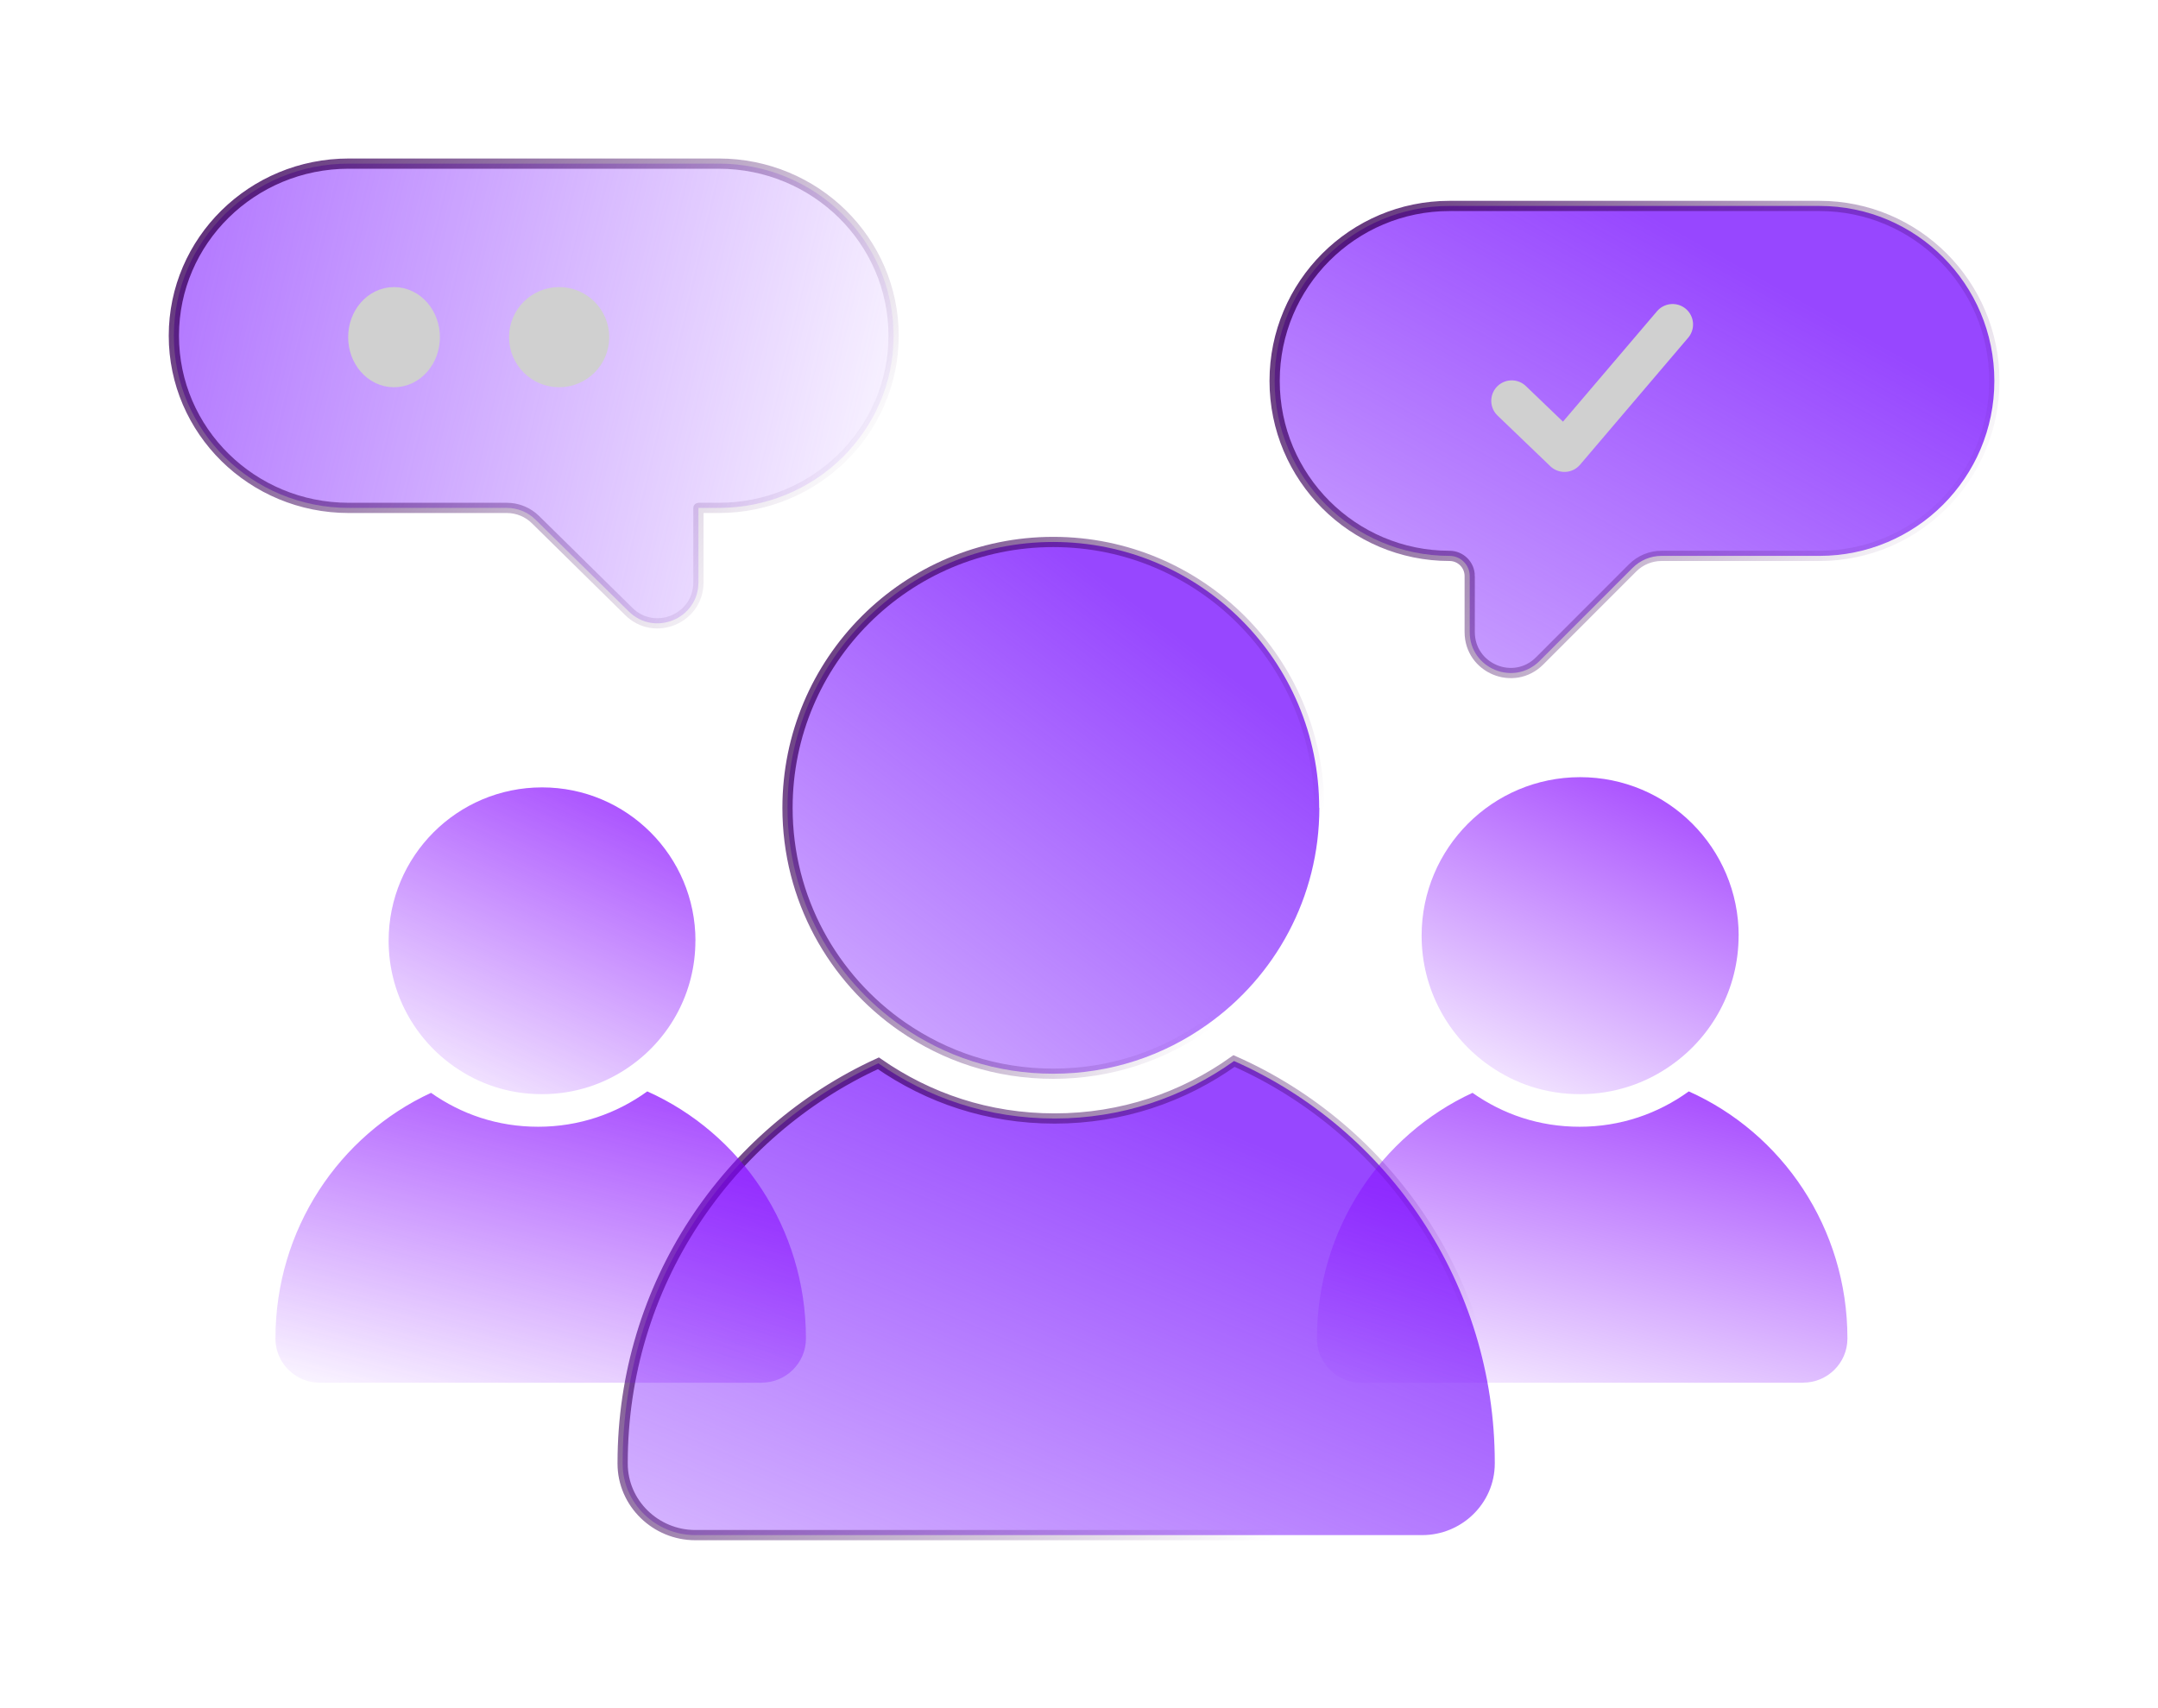
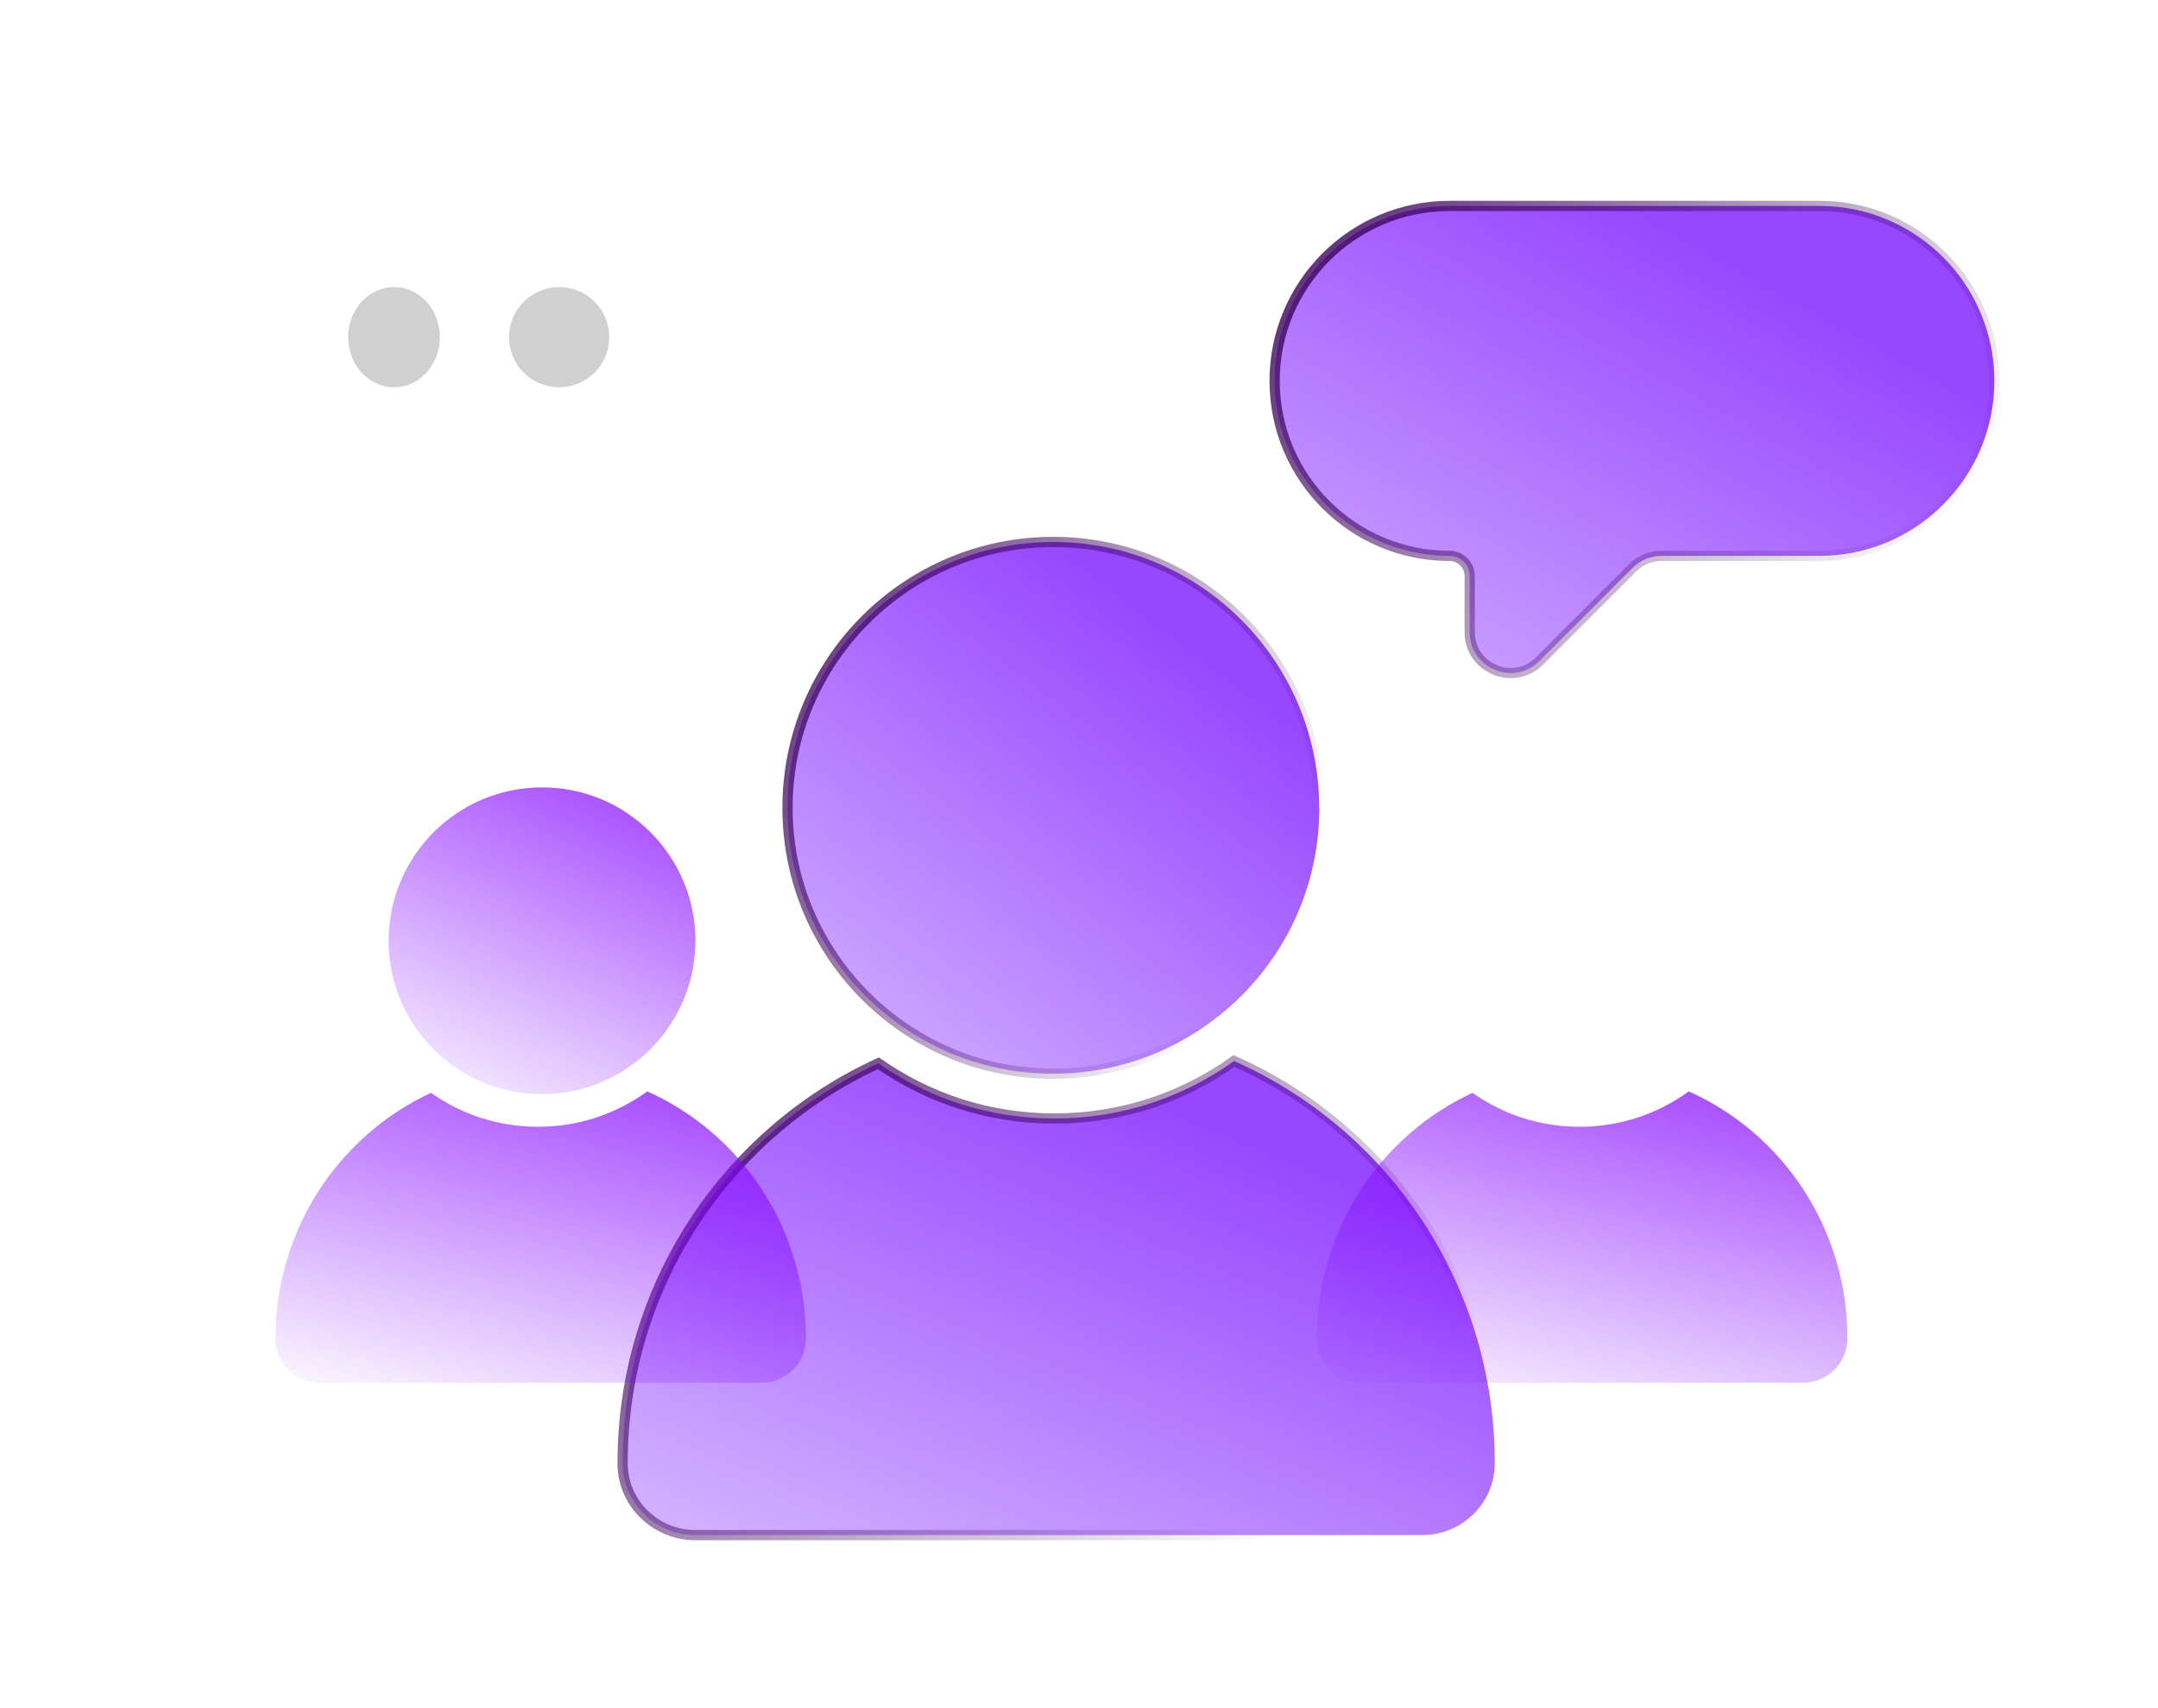
<svg xmlns="http://www.w3.org/2000/svg" id="eCwIAhc25mQ1" viewBox="0 0 211 167" width="211" height="167">
  <style>#eCwIAhc25mQ3-fill-0 {animation: eCwIAhc25mQ3-fill-0__c 3000ms linear infinite normal forwards}@keyframes eCwIAhc25mQ3-fill-0__c { 0% {stop-color: #9747ff} 50% {stop-color: rgba(151,71,255,0)} 100% {stop-color: #9747ff}} #eCwIAhc25mQ3-fill-1 {animation: eCwIAhc25mQ3-fill-1__c 3000ms linear infinite normal forwards}@keyframes eCwIAhc25mQ3-fill-1__c { 0% {stop-color: rgba(151,71,255,0)} 50% {stop-color: #9747ff} 100% {stop-color: rgba(151,71,255,0)}} #eCwIAhc25mQ6-fill-0 {animation: eCwIAhc25mQ6-fill-0__c 3000ms linear infinite normal forwards}@keyframes eCwIAhc25mQ6-fill-0__c { 0% {stop-color: #8200ff} 50% {stop-color: rgba(130,0,255,0)} 100% {stop-color: #8200ff}} #eCwIAhc25mQ6-fill-1 {animation: eCwIAhc25mQ6-fill-1__c 3000ms linear infinite normal forwards}@keyframes eCwIAhc25mQ6-fill-1__c { 0% {stop-color: rgba(130,0,255,0)} 50% {stop-color: #8200ff} 100% {stop-color: rgba(130,0,255,0)}} #eCwIAhc25mQ9-fill-0 {animation: eCwIAhc25mQ9-fill-0__c 3000ms linear infinite normal forwards}@keyframes eCwIAhc25mQ9-fill-0__c { 0% {stop-color: #8200ff} 50% {stop-color: rgba(130,0,255,0)} 100% {stop-color: #8200ff}} #eCwIAhc25mQ9-fill-1 {animation: eCwIAhc25mQ9-fill-1__c 3000ms linear infinite normal forwards}@keyframes eCwIAhc25mQ9-fill-1__c { 0% {stop-color: rgba(130,0,255,0)} 50% {stop-color: #8200ff} 100% {stop-color: rgba(130,0,255,0)}} #eCwIAhc25mQ16_ts {animation: eCwIAhc25mQ16_ts__ts 3000ms linear infinite normal forwards}@keyframes eCwIAhc25mQ16_ts__ts { 0% {transform: translate(38.526px,32.972px) scale(1,1)} 33.333% {transform: translate(38.526px,32.972px) scale(1.25,1.25)} 66.667% {transform: translate(38.526px,32.972px) scale(1,1)} 100% {transform: translate(38.526px,32.972px) scale(1,1)}} #eCwIAhc25mQ17_ts {animation: eCwIAhc25mQ17_ts__ts 3000ms linear infinite normal forwards}@keyframes eCwIAhc25mQ17_ts__ts { 0% {transform: translate(54.67px,32.972px) scale(1,1)} 33.333% {transform: translate(54.67px,32.972px) scale(1,1)} 66.667% {transform: translate(54.67px,32.972px) scale(1.25,1.25)} 100% {transform: translate(54.67px,32.972px) scale(1,1)}}</style>
  <defs>
    <linearGradient id="eCwIAhc25mQ3-fill" x1="0" y1="0" x2="1" y2="0" spreadMethod="pad" gradientUnits="userSpaceOnUse" gradientTransform="matrix(-57.814 75.287 -75.287 -57.814 103 53)">
      <stop id="eCwIAhc25mQ3-fill-0" offset="0%" stop-color="#9747ff" />
      <stop id="eCwIAhc25mQ3-fill-1" offset="100%" stop-color="rgba(151,71,255,0)" />
    </linearGradient>
    <linearGradient id="eCwIAhc25mQ3-stroke" x1="62.556" y1="61.171" x2="122.512" y2="92.45" spreadMethod="pad" gradientUnits="userSpaceOnUse" gradientTransform="translate(0 0)">
      <stop id="eCwIAhc25mQ3-stroke-0" offset="0%" stop-color="#3a005a" />
      <stop id="eCwIAhc25mQ3-stroke-1" offset="100%" stop-color="rgba(58,0,90,0)" />
    </linearGradient>
    <linearGradient id="eCwIAhc25mQ4-fill" x1="103.516" y1="103.758" x2="65.578" y2="194.628" spreadMethod="pad" gradientUnits="userSpaceOnUse" gradientTransform="translate(0 0)">
      <stop id="eCwIAhc25mQ4-fill-0" offset="0%" stop-color="#9747ff" />
      <stop id="eCwIAhc25mQ4-fill-1" offset="100%" stop-color="rgba(151,71,255,0)" />
    </linearGradient>
    <linearGradient id="eCwIAhc25mQ4-stroke" x1="37.192" y1="111.044" x2="102.315" y2="173.531" spreadMethod="pad" gradientUnits="userSpaceOnUse" gradientTransform="translate(0 0)">
      <stop id="eCwIAhc25mQ4-stroke-0" offset="0%" stop-color="#3a005a" />
      <stop id="eCwIAhc25mQ4-stroke-1" offset="100%" stop-color="rgba(58,0,90,0)" />
    </linearGradient>
    <linearGradient id="eCwIAhc25mQ6-fill" x1="0" y1="0" x2="1" y2="0" spreadMethod="pad" gradientUnits="userSpaceOnUse" gradientTransform="matrix(-19.146 41.077 -41.077 -19.146 166.526 71.653)">
      <stop id="eCwIAhc25mQ6-fill-0" offset="0%" stop-color="#8200ff" />
      <stop id="eCwIAhc25mQ6-fill-1" offset="100%" stop-color="rgba(130,0,255,0)" />
    </linearGradient>
    <linearGradient id="eCwIAhc25mQ7-fill" x1="174.821" y1="102.733" x2="163.78" y2="145.859" spreadMethod="pad" gradientUnits="userSpaceOnUse" gradientTransform="translate(0 0)">
      <stop id="eCwIAhc25mQ7-fill-0" offset="0%" stop-color="#8200ff" />
      <stop id="eCwIAhc25mQ7-fill-1" offset="100%" stop-color="rgba(130,0,255,0)" />
    </linearGradient>
    <linearGradient id="eCwIAhc25mQ9-fill" x1="0" y1="0" x2="1" y2="0" spreadMethod="pad" gradientUnits="userSpaceOnUse" gradientTransform="matrix(-18.528 39.752 -39.752 -18.528 64.638 72.793)">
      <stop id="eCwIAhc25mQ9-fill-0" offset="0%" stop-color="#8200ff" />
      <stop id="eCwIAhc25mQ9-fill-1" offset="100%" stop-color="rgba(130,0,255,0)" />
    </linearGradient>
    <linearGradient id="eCwIAhc25mQ10-fill" x1="72.989" y1="102.733" x2="61.948" y2="145.858" spreadMethod="pad" gradientUnits="userSpaceOnUse" gradientTransform="translate(0 0)">
      <stop id="eCwIAhc25mQ10-fill-0" offset="0%" stop-color="#8200ff" />
      <stop id="eCwIAhc25mQ10-fill-1" offset="100%" stop-color="rgba(130,0,255,0)" />
    </linearGradient>
    <linearGradient id="eCwIAhc25mQ12-fill" x1="159.814" y1="20.14" x2="109.443" y2="110.067" spreadMethod="pad" gradientUnits="userSpaceOnUse" gradientTransform="translate(0 0)">
      <stop id="eCwIAhc25mQ12-fill-0" offset="0%" stop-color="#9747ff" />
      <stop id="eCwIAhc25mQ12-fill-1" offset="100%" stop-color="rgba(151,71,255,0)" />
    </linearGradient>
    <linearGradient id="eCwIAhc25mQ12-stroke" x1="105.08" y1="28.206" x2="173.37" y2="77.047" spreadMethod="pad" gradientUnits="userSpaceOnUse" gradientTransform="translate(0 0)">
      <stop id="eCwIAhc25mQ12-stroke-0" offset="0%" stop-color="#3a005a" />
      <stop id="eCwIAhc25mQ12-stroke-1" offset="100%" stop-color="rgba(58,0,90,0)" />
    </linearGradient>
    <linearGradient id="eCwIAhc25mQ15-fill" x1="-9.5" y1="16" x2="94.966" y2="40.414" spreadMethod="pad" gradientUnits="userSpaceOnUse" gradientTransform="translate(0 0)">
      <stop id="eCwIAhc25mQ15-fill-0" offset="0%" stop-color="#9747ff" />
      <stop id="eCwIAhc25mQ15-fill-1" offset="100%" stop-color="rgba(151,71,255,0)" />
    </linearGradient>
    <linearGradient id="eCwIAhc25mQ15-stroke" x1="-2.548" y1="23.936" x2="64.987" y2="73.029" spreadMethod="pad" gradientUnits="userSpaceOnUse" gradientTransform="translate(0 0)">
      <stop id="eCwIAhc25mQ15-stroke-0" offset="0%" stop-color="#3a005a" />
      <stop id="eCwIAhc25mQ15-stroke-1" offset="100%" stop-color="rgba(58,0,90,0)" />
    </linearGradient>
  </defs>
  <g transform="translate(0 0)">
    <path id="eCwIAhc25mQ3" d="M129,79.004c0,8.763-4.337,16.526-10.993,21.213-4.241,3.019-9.419,4.783-15.011,4.783-5.591,0-10.564-1.7-14.757-4.592C81.456,95.72,77,87.879,77,79.004C77,64.639,88.636,53,102.988,53s25.996,11.639,25.996,26.004h.016Z" fill="url(#eCwIAhc25mQ3-fill)" stroke="url(#eCwIAhc25mQ3-stroke)" stroke-miterlimit="10" />
    <path d="M139.056,150.121c3.86,0,7.088-3.099,7.098-6.993c0-.028,0-.046,0-.074c0-17.552-10.485-32.658-25.496-39.296-4.955,3.548-11.004,5.621-17.536,5.621-6.532,0-12.34-1.998-17.238-5.397-14.752,6.76-25.004,21.716-25.004,39.072c0,.028,0,.046,0,.074c0,3.884,3.238,6.993,7.098,6.993h71.079Z" fill="url(#eCwIAhc25mQ4-fill)" stroke="url(#eCwIAhc25mQ4-stroke)" stroke-miterlimit="10" />
  </g>
  <g>
-     <path id="eCwIAhc25mQ6" d="M169.993,91.497c0,5.223-2.587,9.848-6.553,12.648-2.531,1.805-5.612,2.855-8.947,2.855s-6.299-1.009-8.796-2.738C141.649,101.469,139,96.795,139,91.504c0-8.565,6.937-15.504,15.5-15.504s15.5,6.939,15.5,15.504l-.007-.007Z" opacity="0.8" fill="url(#eCwIAhc25mQ6-fill)" />
    <path d="M176.316,135.21c2.347,0,4.309-1.903,4.317-4.297c0-.016,0-.033,0-.041c0-10.788-6.378-20.063-15.511-24.143-3.018,2.186-6.689,3.457-10.663,3.457s-7.506-1.222-10.483-3.316c-8.97,4.147-15.209,13.339-15.209,24.01c0,.017,0,.033,0,.042c0,2.385,1.971,4.297,4.318,4.297h43.231v-.009Z" opacity="0.8" fill="url(#eCwIAhc25mQ7-fill)" />
  </g>
  <g opacity="0.8">
    <path id="eCwIAhc25mQ9" d="M67.993,91.997c0,5.054-2.503,9.53-6.341,12.24-2.45,1.747-5.432,2.763-8.659,2.763s-6.096-.976-8.513-2.65c-3.918-2.703-6.481-7.226-6.481-12.347c0-8.289,6.713-15.003,15-15.003s15,6.715,15,15.003l-.007-.007Z" fill="url(#eCwIAhc25mQ9-fill)" />
    <path d="M74.484,135.21c2.347,0,4.309-1.903,4.317-4.297c0-.017,0-.033,0-.041c0-10.788-6.378-20.063-15.512-24.144-3.017,2.186-6.689,3.458-10.663,3.458s-7.506-1.222-10.483-3.316c-8.97,4.147-15.209,13.339-15.209,24.01c0,.016,0,.033,0,.041c0,2.386,1.971,4.297,4.317,4.297h43.231v-.008Z" fill="url(#eCwIAhc25mQ10-fill)" />
  </g>
  <g transform="translate(0 0)">
    <path d="M143.702,56.335c0-1.091-.884-1.975-1.975-1.975-9.443,0-17.099-7.661-17.099-17.11s7.656-17.11,17.099-17.11h36.174c9.443,0,17.099,7.661,17.099,17.11s-7.656,17.11-17.099,17.11h-15.442c-1.061,0-2.079.422-2.829,1.173l-9.098,9.104c-2.52,2.521-6.83.737-6.83-2.828v-5.474Z" fill="url(#eCwIAhc25mQ12-fill)" stroke="url(#eCwIAhc25mQ12-stroke)" stroke-miterlimit="10" />
-     <path d="M147.809,39.197l5.158,4.952L163.54,31.73" fill="none" stroke="#d0d0d0" stroke-width="4" stroke-linecap="round" stroke-linejoin="round" />
  </g>
  <g transform="translate(0 0)">
-     <path d="M68.3,49.668h1.975c9.442,0,17.097-7.537,17.097-16.834s-7.655-16.834-17.097-16.834h-36.178C24.655,16,17,23.537,17,32.834s7.655,16.834,17.097,16.834h15.458c1.05,0,2.058.413,2.806,1.15l9.123,8.982c2.529,2.49,6.806.699,6.806-2.85v-7.273c0-.005.004-.009.009-.009Z" fill="url(#eCwIAhc25mQ15-fill)" stroke="url(#eCwIAhc25mQ15-stroke)" stroke-miterlimit="10" />
    <g id="eCwIAhc25mQ16_ts" transform="translate(38.526,32.972) scale(1,1)">
      <path d="M38.526,35.87c1.372,0,2.484-1.297,2.484-2.898s-1.112-2.898-2.484-2.898-2.484,1.297-2.484,2.898s1.112,2.898,2.484,2.898Z" transform="translate(-38.526,-32.972)" fill="#d0d0d0" stroke="#d0d0d0" stroke-width="4" stroke-miterlimit="10" />
    </g>
    <g id="eCwIAhc25mQ17_ts" transform="translate(54.67,32.972) scale(1,1)">
      <path d="M54.67,35.87c1.6,0,2.898-1.297,2.898-2.898s-1.297-2.898-2.898-2.898-2.898,1.297-2.898,2.898s1.297,2.898,2.898,2.898Z" transform="translate(-54.67,-32.972)" fill="#d0d0d0" stroke="#d0d0d0" stroke-width="4" stroke-miterlimit="10" />
    </g>
  </g>
</svg>